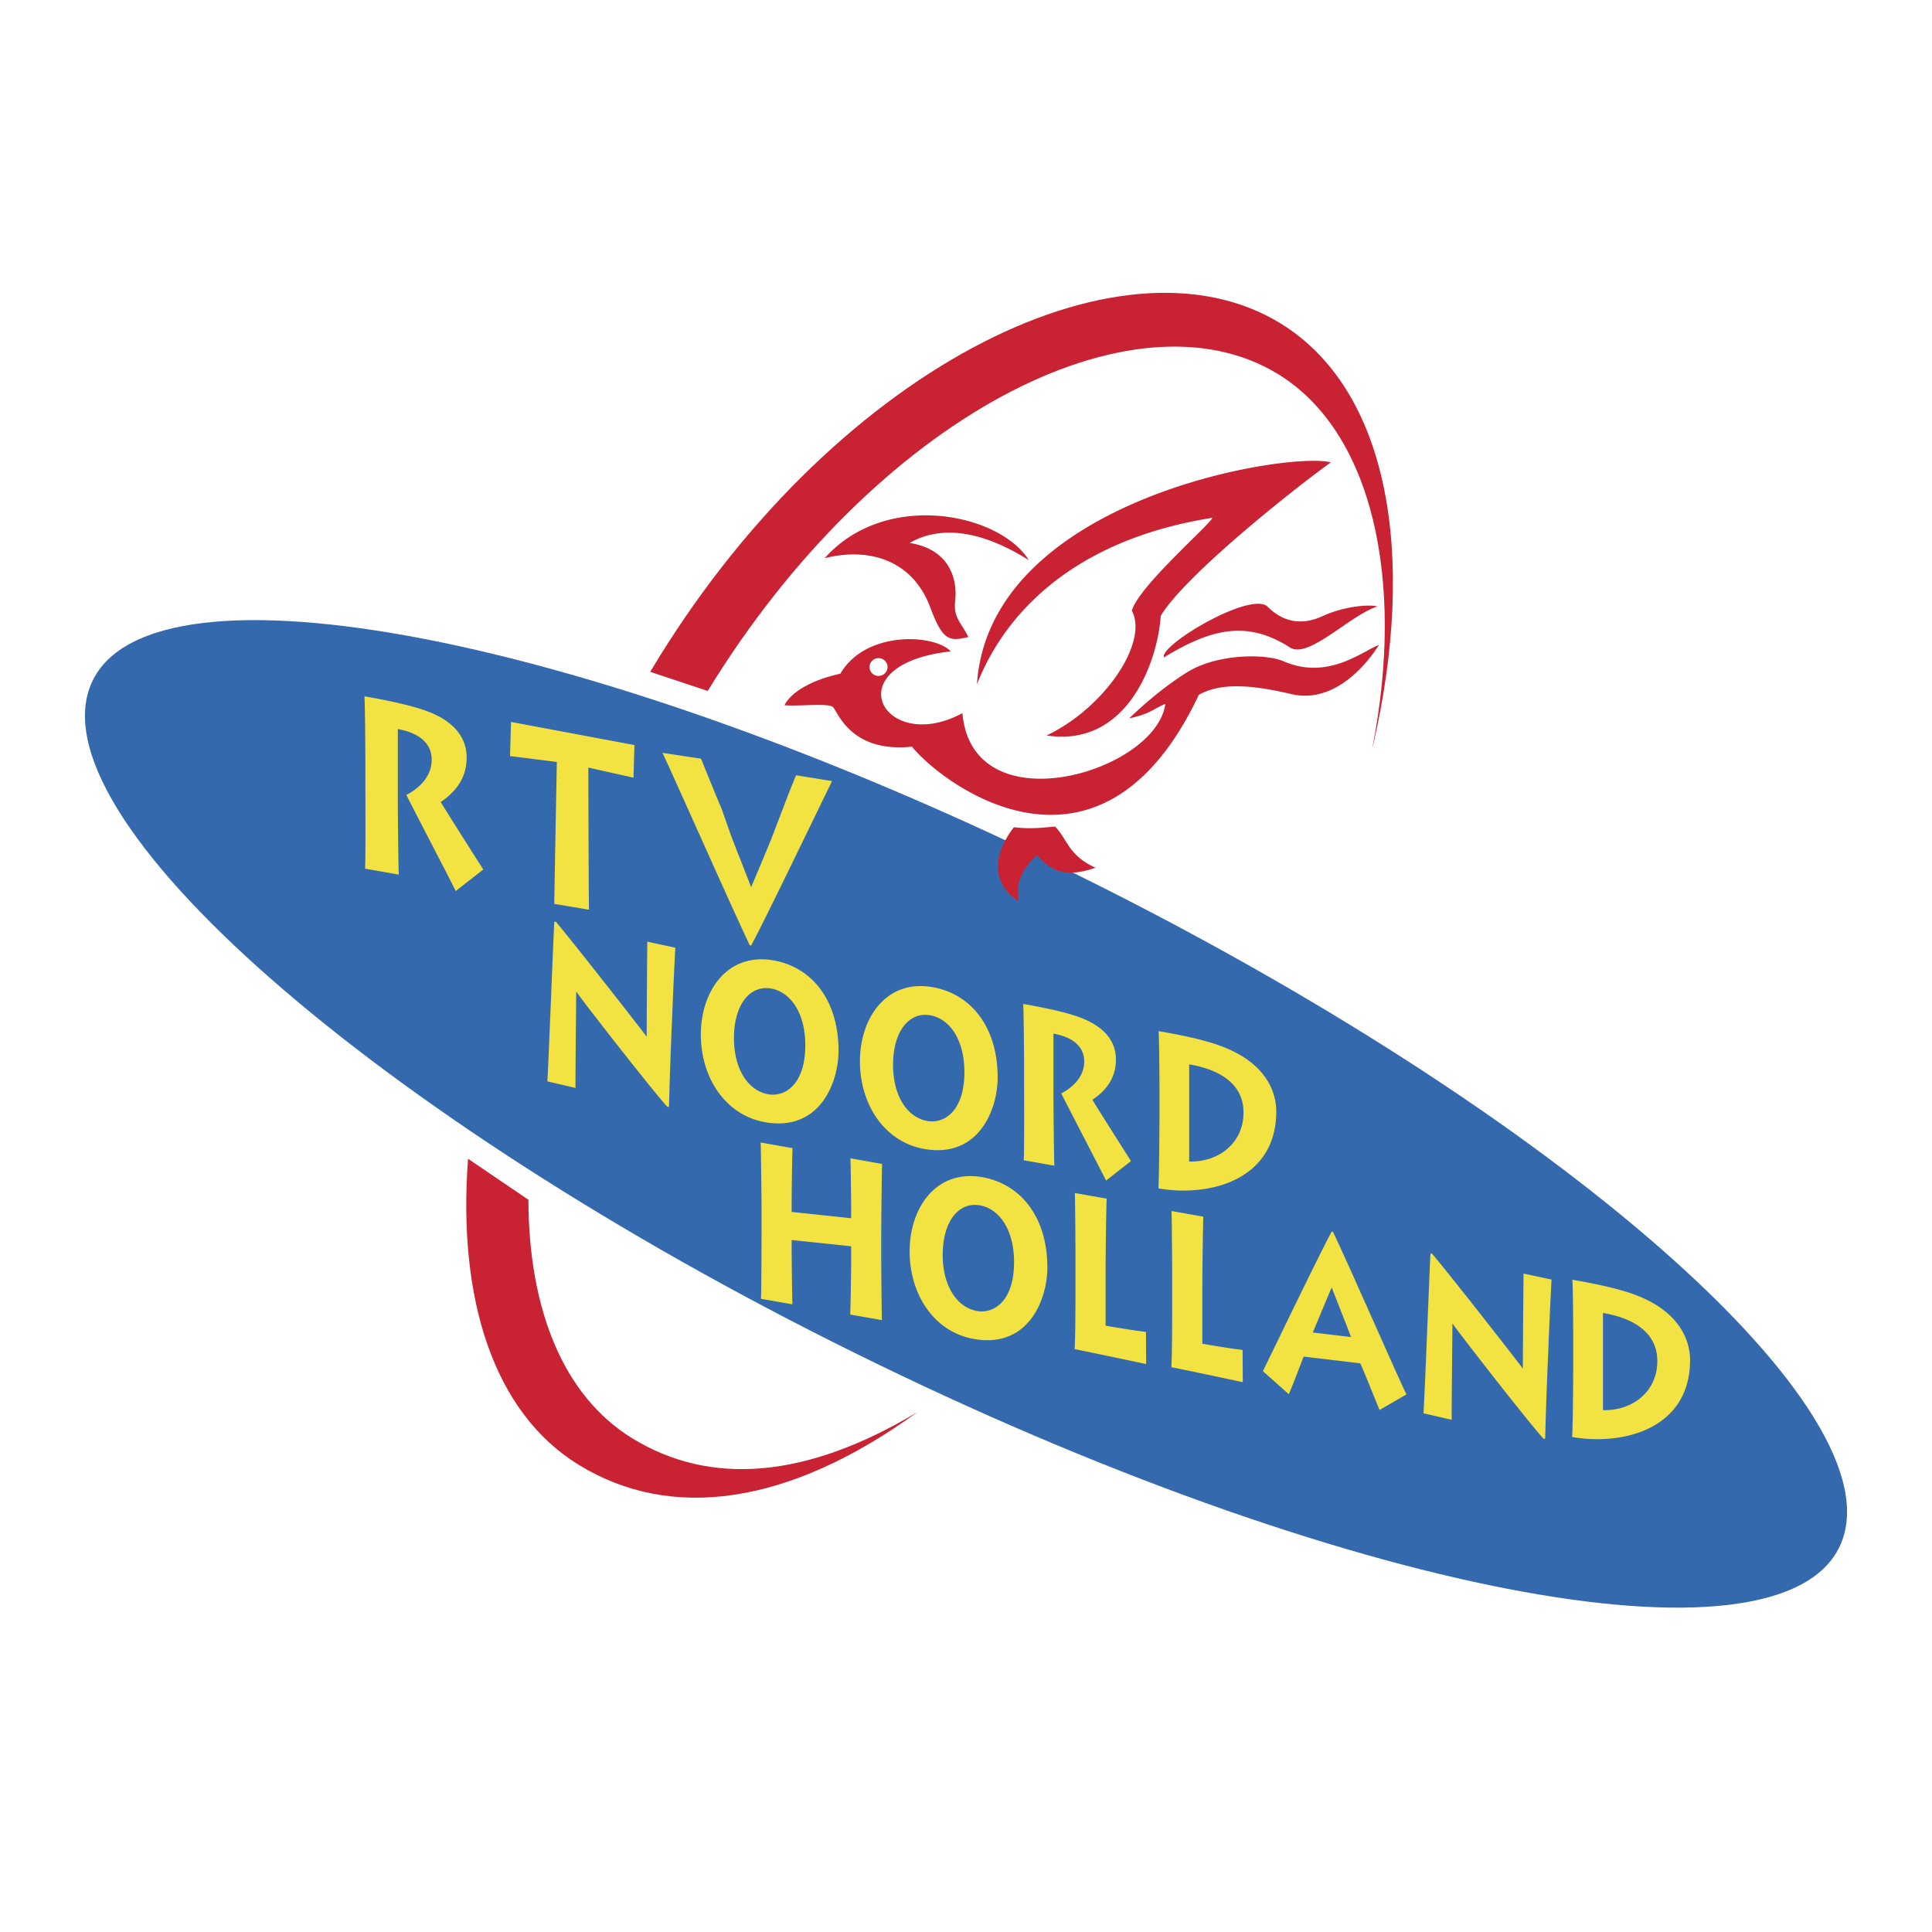
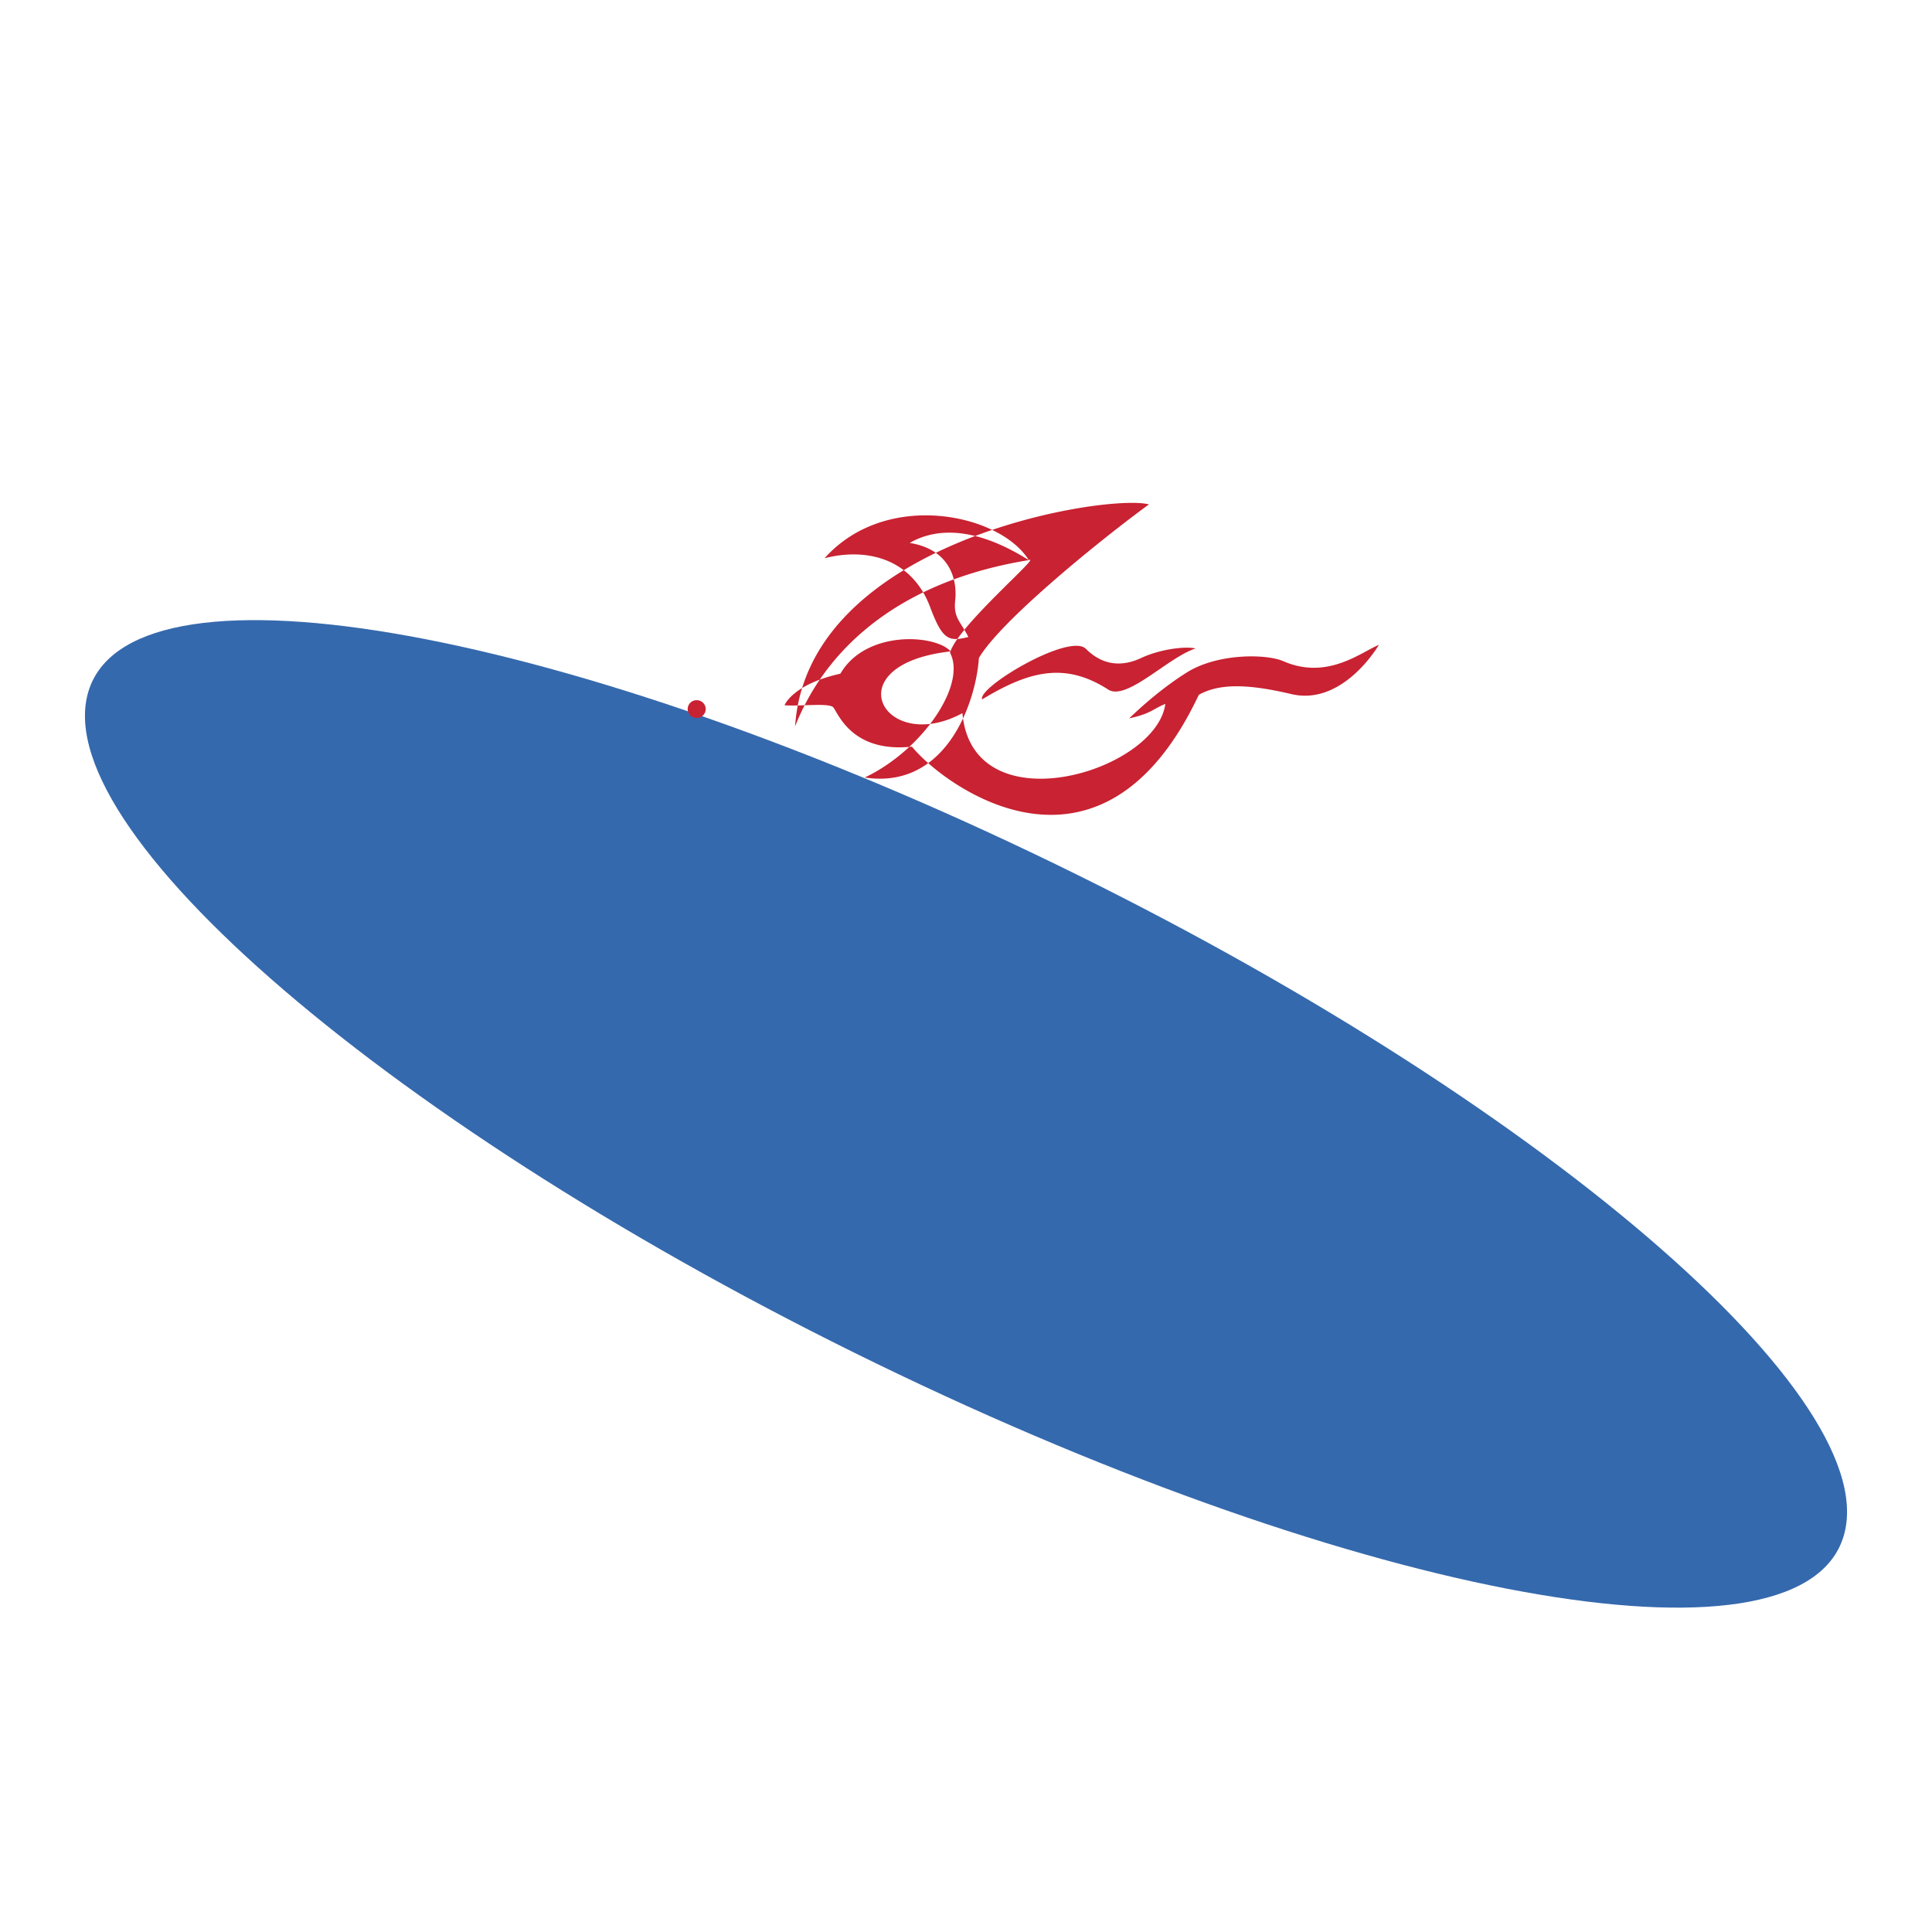
<svg xmlns="http://www.w3.org/2000/svg" width="2500" height="2500" viewBox="0 0 192.756 192.756">
  <g fill-rule="evenodd" clip-rule="evenodd">
-     <path fill="#fff" d="M0 0h192.756v192.756H0V0z" />
-     <path d="M61.008 70.479c20.36-34.183 49.973-49.689 67.6-38.85 5.344 3.284 8.623 8.678 10.404 16.16 3.973 16.65-2.795 40.25-14.945 62.144-14.418 19.439-28.976 33.319-45.758 39.232-7.259 2.547-15.53 1.369-20.874-1.921-17.63-10.837-16.026-43.852 3.573-76.765z" fill="#fff" />
    <path d="M103.061 85.133C54.651 62.026 12.422 54.94 8.734 69.298c-3.686 14.355 32.563 44.729 80.971 67.835 48.399 23.107 90.625 30.195 94.317 15.832 3.689-14.355-32.557-44.728-80.961-67.832z" fill="#3569ad" />
-     <path d="M76.918 83.795c-.352.842-1.611 3.883-1.98 4.717-.28-.766-1.632-4.147-2.018-5.189l-.96-2.736c-.205-.383-1.553-3.765-2.02-4.893l-3.849-.583c.955 1.952 6.732 15.043 8.716 19.204l.131.026c1.236-2.236 7.34-14.93 8.08-16.413l-3.583-.579c-.41.896-1.389 3.502-1.559 3.935l-.958 2.511zM55.556 76.022l-4.67-.591.1-3.403 12.312 2.306-.094 3.253-4.506-1.004c0 .002.028 12.796.067 14.179l-3.465-.579c.023-1.855.256-14.161.256-14.161zM36.418 86.665c.076-.564.035-8.29.035-8.804v-1.997c0-.73-.035-5.921-.095-6.393 1.962.346 4.245.795 5.878 1.354 2.805.931 4.321 2.565 4.321 4.756 0 2.015-1.052 3.39-2.584 4.436.538.918 3.735 5.937 4.242 6.734L45.469 88.9c-.35-.745-4.36-8.439-4.929-9.588.918-.469 2.531-1.601 2.531-3.518 0-1.149-.643-2.55-3.381-3.06v7.06c0 .923.057 7.091.097 7.466l-3.369-.595zM54.609 107.889c.058-.804.192-4.114.336-7.556.142-3.439.286-7.036.354-8.35l.142-.04c1.658 1.949 8.51 10.703 9.077 11.49 0-.907.047-8.625.065-9.483l2.797.604c-.074 1.272-.218 4.25-.339 7.406a464.887 464.887 0 0 0-.296 8.446l-.144.04c-1.41-1.506-8.847-11.052-9.08-11.486l-.034-.01c0 .75-.086 8.856-.067 9.594l-2.811-.655zM77.181 95.821c3.82.671 6.48 3.969 6.48 9.006 0 3.15-1.853 8.105-7.343 7.133-3.97-.724-6.394-4.455-6.394-8.746 0-4.3 2.618-8.214 7.257-7.393zm-.528 13.356c1.655.285 3.67-.969 3.691-4.827.018-3.379-1.532-5.39-3.411-5.725-2.065-.362-3.705 1.535-3.705 4.958.001 3.106 1.43 5.242 3.425 5.594zM93.055 98.491c3.817.67 6.482 3.97 6.482 9.003 0 3.156-1.857 8.106-7.345 7.136-3.972-.721-6.396-4.457-6.396-8.741 0-4.305 2.618-8.218 7.259-7.398zm-.527 13.353c1.655.289 3.673-.965 3.69-4.827.014-3.37-1.537-5.396-3.407-5.721-2.065-.367-3.709 1.534-3.709 4.958 0 3.111 1.427 5.241 3.426 5.59zM102.133 115.759c.074-.515.041-7.521.041-7.98v-1.812c0-.664-.041-5.373-.092-5.804 1.787.315 3.852.722 5.334 1.23 2.539.848 3.922 2.327 3.922 4.312 0 1.832-.955 3.08-2.346 4.022.492.837 3.387 5.389 3.846 6.115l-2.49 1.946c-.318-.677-3.955-7.655-4.465-8.696.826-.431 2.291-1.451 2.291-3.195 0-1.037-.582-2.314-3.072-2.773v6.401c0 .842.057 6.44.092 6.776l-3.061-.542zM115.682 108.76c0-.462-.023-5.26-.092-5.888 2.33.412 4.252.813 5.846 1.359 5.102 1.739 5.898 4.971 5.898 6.647 0 6.918-6.742 8.57-11.762 7.687.076-1.002.109-6.475.109-7.07v-2.735h.001zm2.964 7.128c2.932.07 5.42-1.827 5.42-4.898 0-2.891-2.438-4.292-5.42-4.801v9.699zM75.924 129.581c.044-.963.058-6.128.058-6.703v-2.385c0-.366-.058-5.968-.092-6.505l3.179.563c-.031.391-.086 4.751-.086 5.149v1.215l5.937.627v-1.26c0-.377-.04-4.223-.076-4.717l3.164.562c-.034.521-.089 6.605-.089 7.133v2.21c0 .288.042 5.815.071 6.24l-3.164-.559c.042-.745.094-4.468.094-4.882v-1.928l-5.937-.625v1.039c0 .994.055 4.869.076 5.381l-3.135-.555zM98.012 117.448c3.812.677 6.484 3.972 6.484 9.003 0 3.156-1.855 8.114-7.354 7.136-3.972-.719-6.388-4.46-6.388-8.743 0-4.3 2.613-8.209 7.258-7.396zm-.532 13.351c1.658.294 3.678-.961 3.691-4.822.021-3.373-1.539-5.389-3.408-5.722-2.069-.361-3.709 1.532-3.709 4.955 0 3.109 1.433 5.237 3.426 5.589zM114.35 136.088c-.354-.062-6.107-1.3-7.137-1.48.09-1.151.09-5.874.09-6.406v-2.938c0-.358-.035-5.813-.068-6.238l3.178.562c-.035.504-.107 4.952-.107 7.729v4.949c.426.071 2.508.441 4.029.619l.015 3.203zM123.992 137.893c-.346-.061-6.109-1.307-7.127-1.482.084-1.157.084-5.877.084-6.409v-2.936c0-.35-.035-5.818-.066-6.241l3.178.562c-.039.498-.105 4.947-.105 7.73v4.945c.42.074 2.502.443 4.018.622l.018 3.209zM126 136.799c.705-1.425 5.688-11.785 6.865-13.921l.131.027c1.887 3.977 6.406 14.355 7.324 16.215l-2.682 1.558c-.445-1.073-1.73-4.3-1.928-4.661l-5.645-.669c-.166.412-1.1 2.9-1.486 3.751l-2.579-2.3zm8.795-3.401c-.371-.989-1.66-4.224-1.93-4.95-.35.795-1.551 3.701-1.887 4.496l3.817.454zM142.025 141.006c.053-.811.197-4.124.336-7.558.145-3.442.287-7.041.352-8.354l.143-.041c1.662 1.949 8.516 10.706 9.078 11.495 0-.905.055-8.623.072-9.483l2.791.598a482.636 482.636 0 0 0-.336 7.408c-.143 3.151-.25 6.47-.299 8.445l-.146.045c-1.41-1.514-8.842-11.061-9.076-11.493l-.031-.009c0 .754-.094 8.862-.072 9.592l-2.812-.645zM156.963 133.563c0-.462-.02-5.252-.094-5.885 2.338.412 4.264.816 5.85 1.356 5.1 1.739 5.9 4.977 5.9 6.653 0 6.912-6.75 8.568-11.766 7.682.074-1.003.109-6.47.109-7.065v-2.741h.001zm2.963 7.128c2.936.07 5.424-1.825 5.424-4.898 0-2.891-2.434-4.294-5.424-4.798v9.696z" fill="#f2e342" />
-     <path d="M101.158 82.536c1.879.218 3.096 0 4.105-.068 1.229 1.22 1.299 2.883 4.037 4.106-3.893 1.37-4.977-.504-5.838-1.223-1.514 1.223-2.236 3.099-1.803 4.607-4.247-2.808-.79-7.063-.501-7.422zM46.697 115.609c-1.052 13.998 2.552 25.315 11.031 30.53 9.197 5.662 20.961 4.066 33.807-5.258-11.062 6.644-20.638 7.417-28.455 2.619-6.923-4.258-10.329-12.918-10.361-23.8l-6.022-4.091zM70.609 68.937c16.68-27.244 42.436-40.511 56.928-31.599 9.402 5.782 12.631 20.543 9.418 37.095l.023.002c4.438-19.208 1.518-35.57-9.213-42.166-16.021-9.853-44.986 4.765-62.892 34.76l5.736 1.908z" fill="#c92232" />
-     <path d="M128.84 69.25c-4.451-1.051-7.205-1.051-9.232.069-9.826 20.827-25.547 8.967-28.623 5.173-6.097.653-7.408-3.474-7.865-3.933-.459-.455-3.34-.068-4.848-.197.328-.722 1.705-2.293 5.572-3.146 2.55-4.386 9.494-3.927 11.005-2.225-11.729 1.309-6.69 10.413 1.172 6.16.986 11.328 19.324 5.892 20.246-.92-1.178.464-1.443.983-3.605 1.438 1.635-1.564 3.568-3.206 5.762-4.586 3.043-1.902 7.881-1.871 9.633-1.11 4.389 1.908 7.75-.918 9.52-1.637-.964 1.581-4.284 5.962-8.737 4.914zm-26.199-13.366c-2.85-4.623-14.213-7.075-20.371-.191 4.392-1.115 8.772.155 10.543 4.908 1.247 3.345 1.897 3.408 3.801 2.954-.784-1.574-1.508-1.902-1.312-3.673.194-1.768-.299-5.023-4.539-5.714 2.172-1.256 5.975-1.998 11.878 1.716zm18.142-4.195c1.385-.595-7.141 6.611-7.859 9.24 1.705 3.21-2.822 9.767-8.51 12.448 8.182 1.24 11.113-7.6 11.391-11.921 2.232-3.804 12.385-11.991 16.967-15.326-4.125-1.115-34.074 3.607-35.303 22.142 2.75-7.015 9.558-14.349 23.314-16.583zm-4.652 13.895c4.652-2.821 8.248-3.765 12.576-.982 1.836 1.176 5.998-3.237 8.721-4.097-.955-.242-3.477.036-5.443.952-1.967.917-3.861.719-5.502-.916-1.637-1.645-10.872 3.865-10.352 5.043zm-28.464 1.85c.483 0 .884-.399.884-.885s-.401-.884-.884-.884a.885.885 0 1 0 0 1.769z" fill="#c92232" />
+     <path d="M128.84 69.25c-4.451-1.051-7.205-1.051-9.232.069-9.826 20.827-25.547 8.967-28.623 5.173-6.097.653-7.408-3.474-7.865-3.933-.459-.455-3.34-.068-4.848-.197.328-.722 1.705-2.293 5.572-3.146 2.55-4.386 9.494-3.927 11.005-2.225-11.729 1.309-6.69 10.413 1.172 6.16.986 11.328 19.324 5.892 20.246-.92-1.178.464-1.443.983-3.605 1.438 1.635-1.564 3.568-3.206 5.762-4.586 3.043-1.902 7.881-1.871 9.633-1.11 4.389 1.908 7.75-.918 9.52-1.637-.964 1.581-4.284 5.962-8.737 4.914zm-26.199-13.366c-2.85-4.623-14.213-7.075-20.371-.191 4.392-1.115 8.772.155 10.543 4.908 1.247 3.345 1.897 3.408 3.801 2.954-.784-1.574-1.508-1.902-1.312-3.673.194-1.768-.299-5.023-4.539-5.714 2.172-1.256 5.975-1.998 11.878 1.716zc1.385-.595-7.141 6.611-7.859 9.24 1.705 3.21-2.822 9.767-8.51 12.448 8.182 1.24 11.113-7.6 11.391-11.921 2.232-3.804 12.385-11.991 16.967-15.326-4.125-1.115-34.074 3.607-35.303 22.142 2.75-7.015 9.558-14.349 23.314-16.583zm-4.652 13.895c4.652-2.821 8.248-3.765 12.576-.982 1.836 1.176 5.998-3.237 8.721-4.097-.955-.242-3.477.036-5.443.952-1.967.917-3.861.719-5.502-.916-1.637-1.645-10.872 3.865-10.352 5.043zm-28.464 1.85c.483 0 .884-.399.884-.885s-.401-.884-.884-.884a.885.885 0 1 0 0 1.769z" fill="#c92232" />
  </g>
</svg>